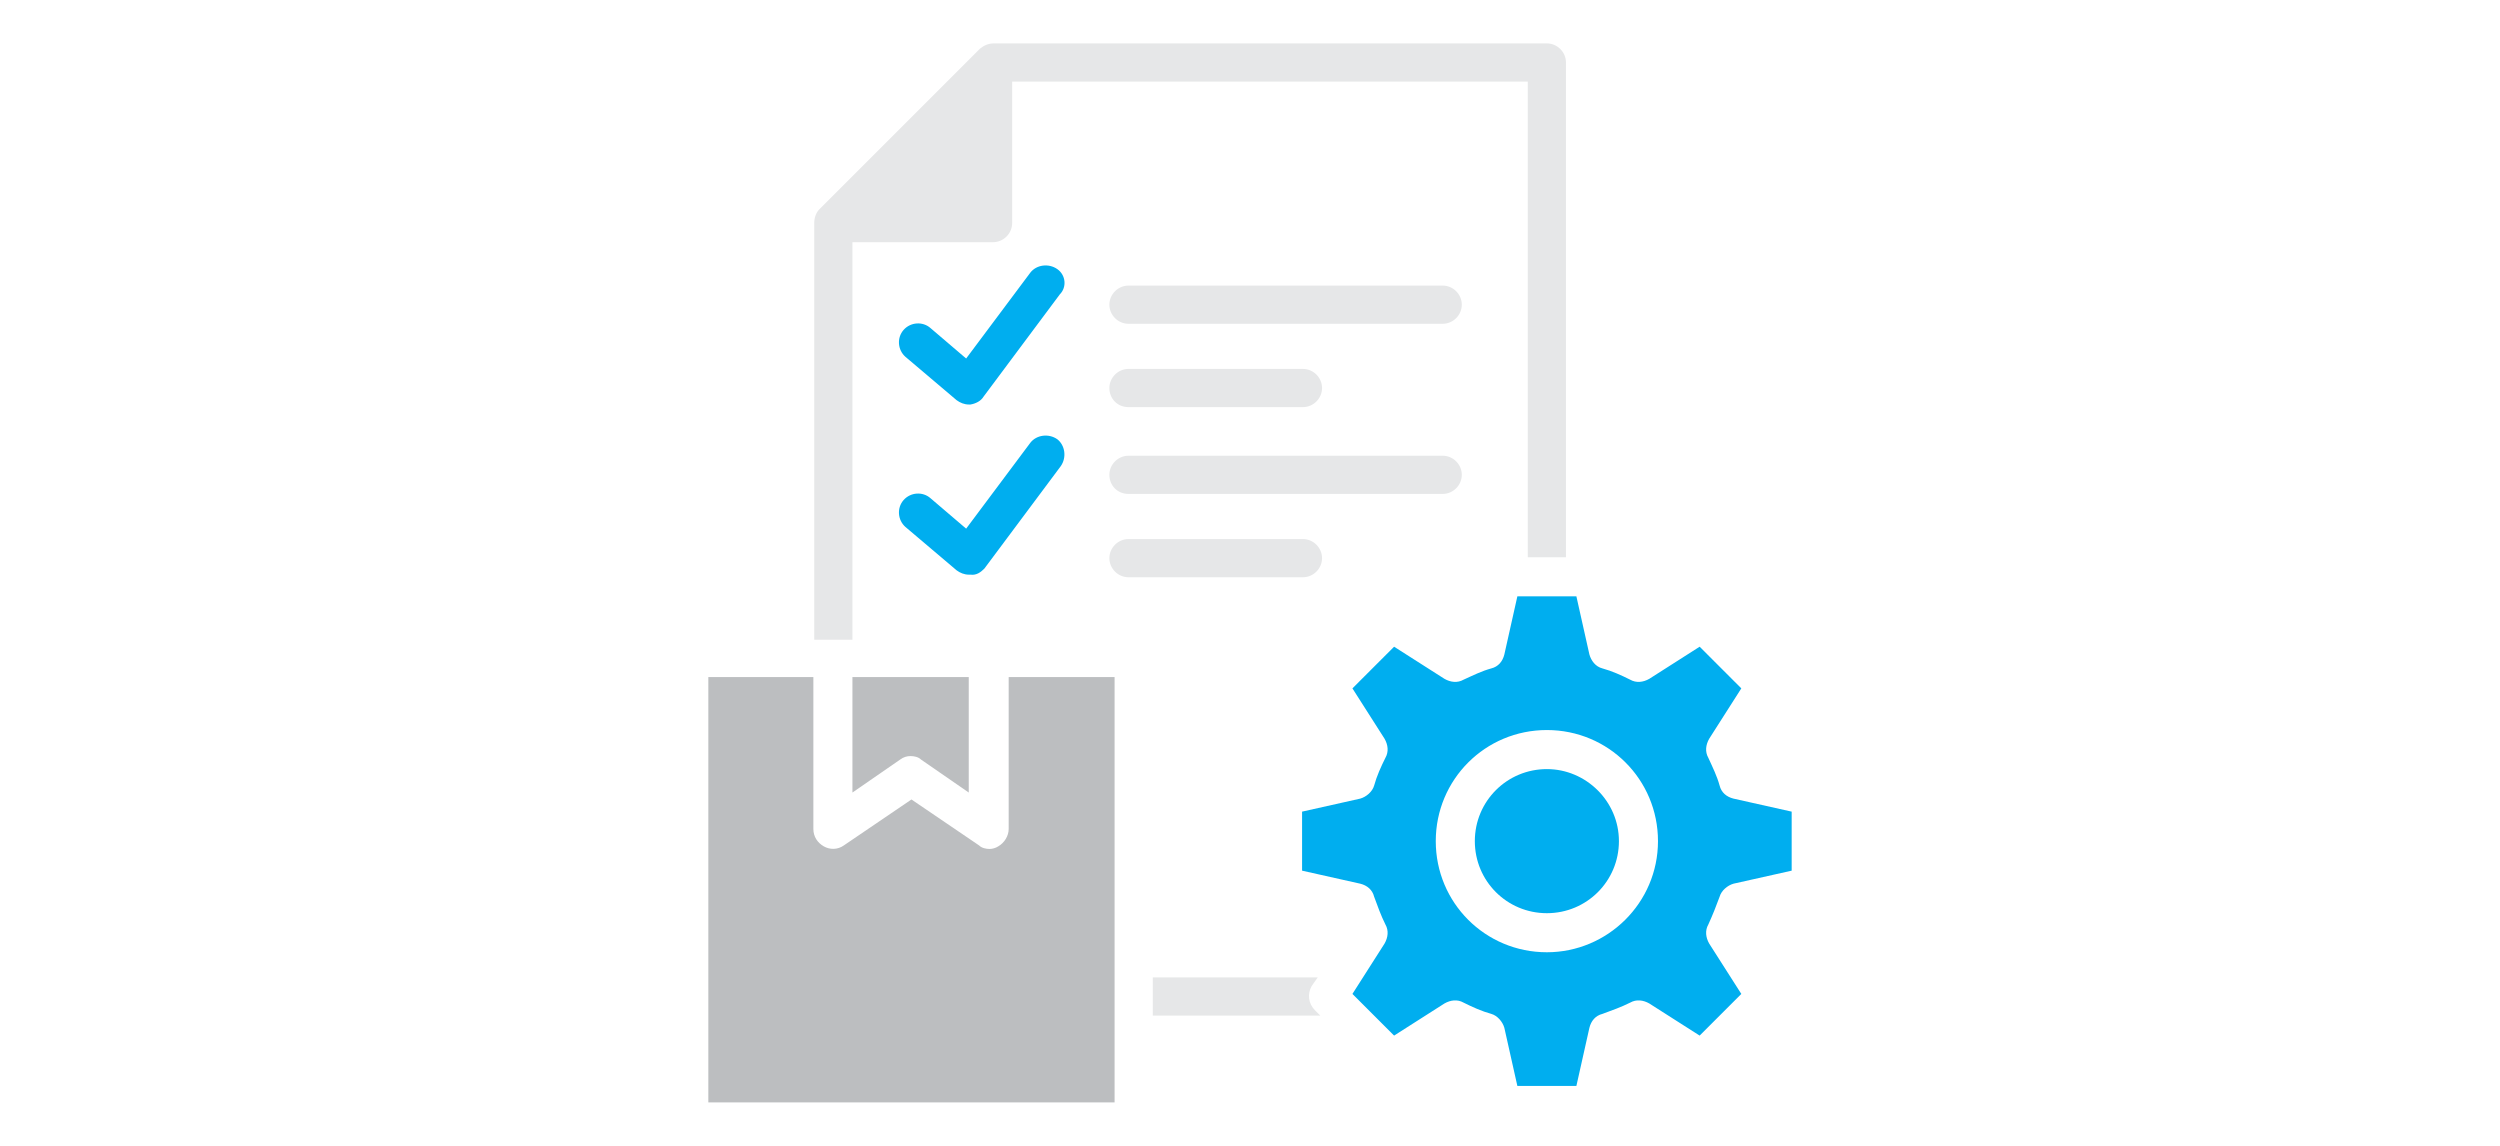
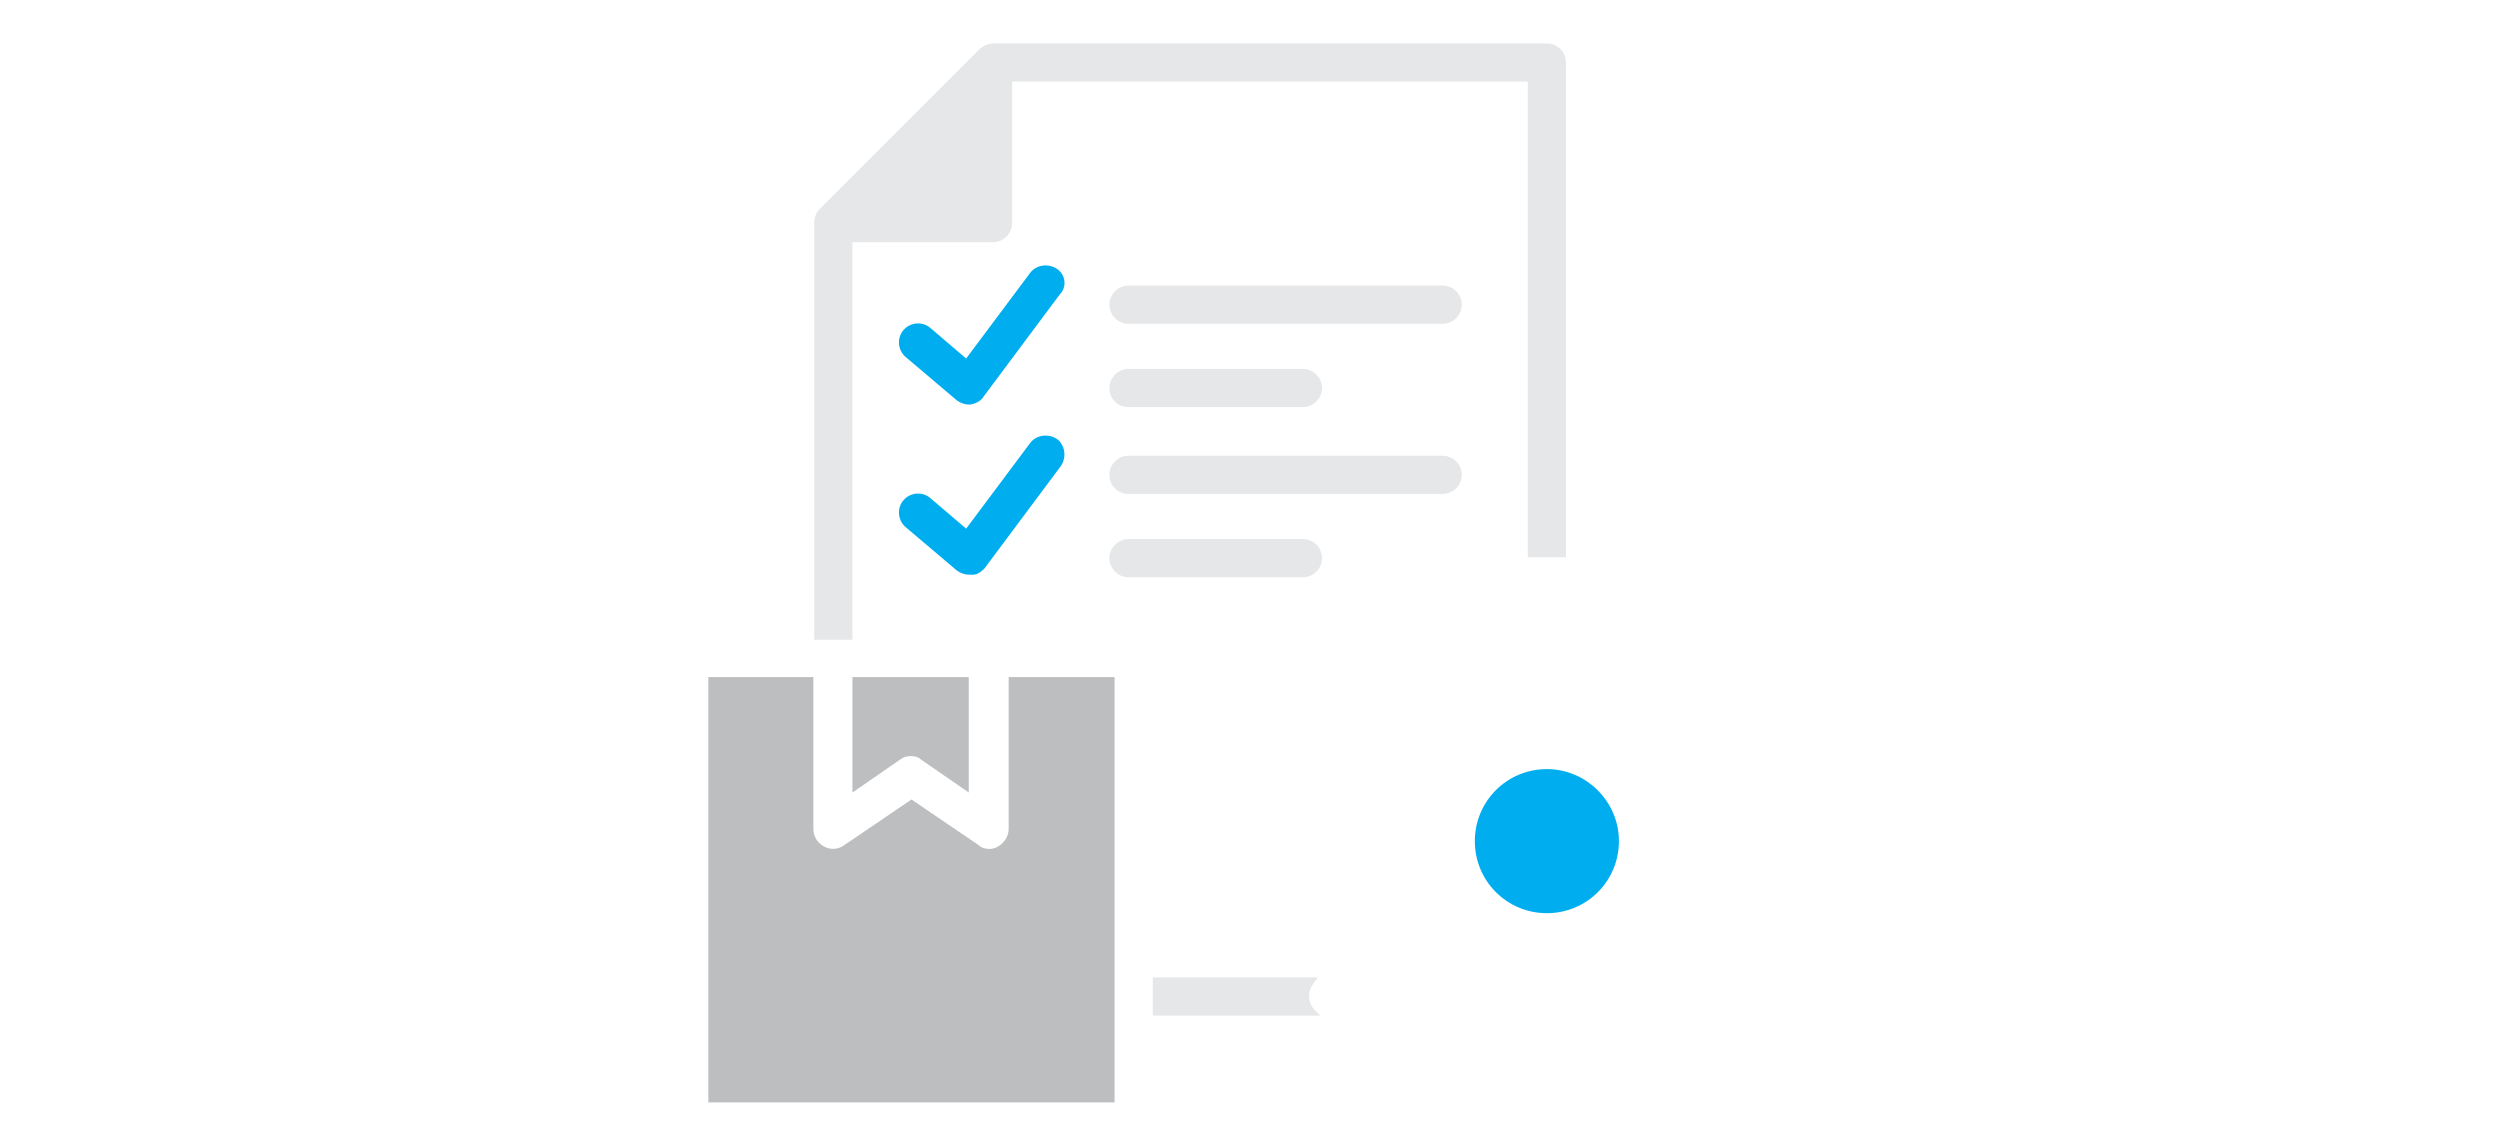
<svg xmlns="http://www.w3.org/2000/svg" version="1.1" id="Layer_1" x="0px" y="0px" width="288px" height="132px" viewBox="0 0 288 132" style="enable-background:new 0 0 288 132;" xml:space="preserve">
  <style type="text/css">
	.st0{fill:#00AEEF;}
	.st1{fill:#BCBEC0;}
	.st2{fill:#E6E7E8;}
</style>
  <rect x="108.9" y="-33.5" class="st0" width="17.9" height="17.9" />
  <rect x="135.1" y="-33.5" class="st1" width="17.9" height="17.9" />
  <rect x="161.2" y="-33.5" class="st2" width="17.9" height="17.9" />
  <g id="Layer_1_1_">
</g>
  <g>
    <g>
      <path class="st2" d="M151.1,113.6l0.7-1h-19v4.4h19.3l-0.6-0.6C150.7,115.6,150.6,114.5,151.1,113.6z" />
      <path class="st2" d="M98.2,27.9h16.2c1.2,0,2.2-1,2.2-2.2V9.4H176v54.8h4.4v-57c0-1.2-1-2.2-2.2-2.2h-63.7c-0.6,0-1.1,0.2-1.6,0.6    L94.4,24.1c-0.4,0.4-0.6,1-0.6,1.6v48h4.4V27.9z" />
      <path class="st2" d="M166.2,32.9H130c-1.2,0-2.2,1-2.2,2.2s1,2.2,2.2,2.2h36.2c1.2,0,2.2-1,2.2-2.2S167.4,32.9,166.2,32.9z" />
      <path class="st2" d="M130,46.9h20.1c1.2,0,2.2-1,2.2-2.2s-1-2.2-2.2-2.2H130c-1.2,0-2.2,1-2.2,2.2S128.7,46.9,130,46.9z" />
    </g>
    <path class="st0" d="M121.8,31c-1-0.7-2.4-0.5-3.1,0.4l-7.4,9.9l-4.1-3.5c-0.9-0.8-2.3-0.7-3.1,0.2c-0.8,0.9-0.7,2.3,0.2,3.1l5.9,5   c0.4,0.3,0.9,0.5,1.4,0.5c0.1,0,0.2,0,0.2,0c0.6-0.1,1.2-0.4,1.5-0.9l8.8-11.8C122.9,33.1,122.8,31.7,121.8,31L121.8,31z" />
    <path class="st1" d="M98.2,91.3l5.5-3.8c0.4-0.3,0.8-0.4,1.2-0.4c0.4,0,0.9,0.1,1.2,0.4l5.5,3.8V78H98.2V91.3z" />
    <path class="st1" d="M116.2,95.5c0,0.8-0.5,1.6-1.2,2c-0.3,0.2-0.7,0.3-1,0.3c-0.4,0-0.9-0.1-1.2-0.4l-7.8-5.3l-7.8,5.3   c-0.7,0.5-1.6,0.5-2.3,0.1c-0.7-0.4-1.2-1.1-1.2-2V78H81.6v49h46.8V78h-12.2V95.5z" />
    <path class="st2" d="M130,56.9h36.2c1.2,0,2.2-1,2.2-2.2s-1-2.2-2.2-2.2H130c-1.2,0-2.2,1-2.2,2.2S128.7,56.9,130,56.9L130,56.9z" />
    <path class="st2" d="M152.3,64.3c0-1.2-1-2.2-2.2-2.2H130c-1.2,0-2.2,1-2.2,2.2s1,2.2,2.2,2.2h20.1   C151.3,66.5,152.3,65.5,152.3,64.3z" />
    <path class="st0" d="M113.4,65.5l8.8-11.8c0.7-1,0.5-2.4-0.4-3.1c-1-0.7-2.4-0.5-3.1,0.4l-7.4,9.9l-4.1-3.5   c-0.9-0.8-2.3-0.7-3.1,0.2s-0.7,2.3,0.2,3.1l5.9,5c0.4,0.3,0.9,0.5,1.4,0.5c0.1,0,0.2,0,0.2,0C112.5,66.3,113,65.9,113.4,65.5   L113.4,65.5z" />
-     <path class="st0" d="M198.1,103.3c0.2-0.7,0.9-1.3,1.6-1.5l6.7-1.5v-6.8l-6.7-1.5c-0.8-0.2-1.4-0.7-1.6-1.5   c-0.3-1.1-0.8-2.1-1.3-3.2c-0.4-0.7-0.3-1.5,0.1-2.2l3.7-5.8l-4.8-4.8l-5.8,3.7c-0.7,0.4-1.5,0.5-2.2,0.1c-1-0.5-2.1-1-3.2-1.3   c-0.8-0.2-1.3-0.9-1.5-1.6l-1.5-6.7h-6.8l-1.5,6.7c-0.2,0.8-0.7,1.4-1.5,1.6c-1.1,0.3-2.1,0.8-3.2,1.3c-0.7,0.4-1.5,0.3-2.2-0.1   l-5.8-3.7l-4.8,4.8l3.7,5.8c0.4,0.7,0.5,1.5,0.1,2.2c-0.5,1-1,2.1-1.3,3.2c-0.2,0.7-0.9,1.3-1.6,1.5l-6.7,1.5v6.8l6.7,1.5   c0.8,0.2,1.4,0.7,1.6,1.5c0.4,1.1,0.8,2.2,1.3,3.2c0.4,0.7,0.3,1.5-0.1,2.2l-3.7,5.8l4.8,4.8l5.8-3.7c0.7-0.4,1.5-0.5,2.2-0.1   c1,0.5,2.1,1,3.2,1.3c0.7,0.2,1.3,0.9,1.5,1.6l1.5,6.7h6.8l1.5-6.7c0.2-0.8,0.7-1.4,1.5-1.6c1.1-0.4,2.2-0.8,3.2-1.3   c0.7-0.4,1.5-0.3,2.2,0.1l5.8,3.7l4.8-4.8l-3.7-5.8c-0.4-0.7-0.5-1.5-0.1-2.2C197.3,105.4,197.7,104.4,198.1,103.3L198.1,103.3z    M178.2,109.7c-7.1,0-12.8-5.7-12.8-12.8s5.7-12.8,12.8-12.8c7.1,0,12.8,5.7,12.8,12.8S185.2,109.7,178.2,109.7L178.2,109.7z" />
    <path class="st0" d="M178.2,88.6c-4.6,0-8.3,3.7-8.3,8.3c0,4.6,3.7,8.3,8.3,8.3c4.6,0,8.3-3.7,8.3-8.3   C186.5,92.3,182.7,88.6,178.2,88.6z" />
  </g>
</svg>